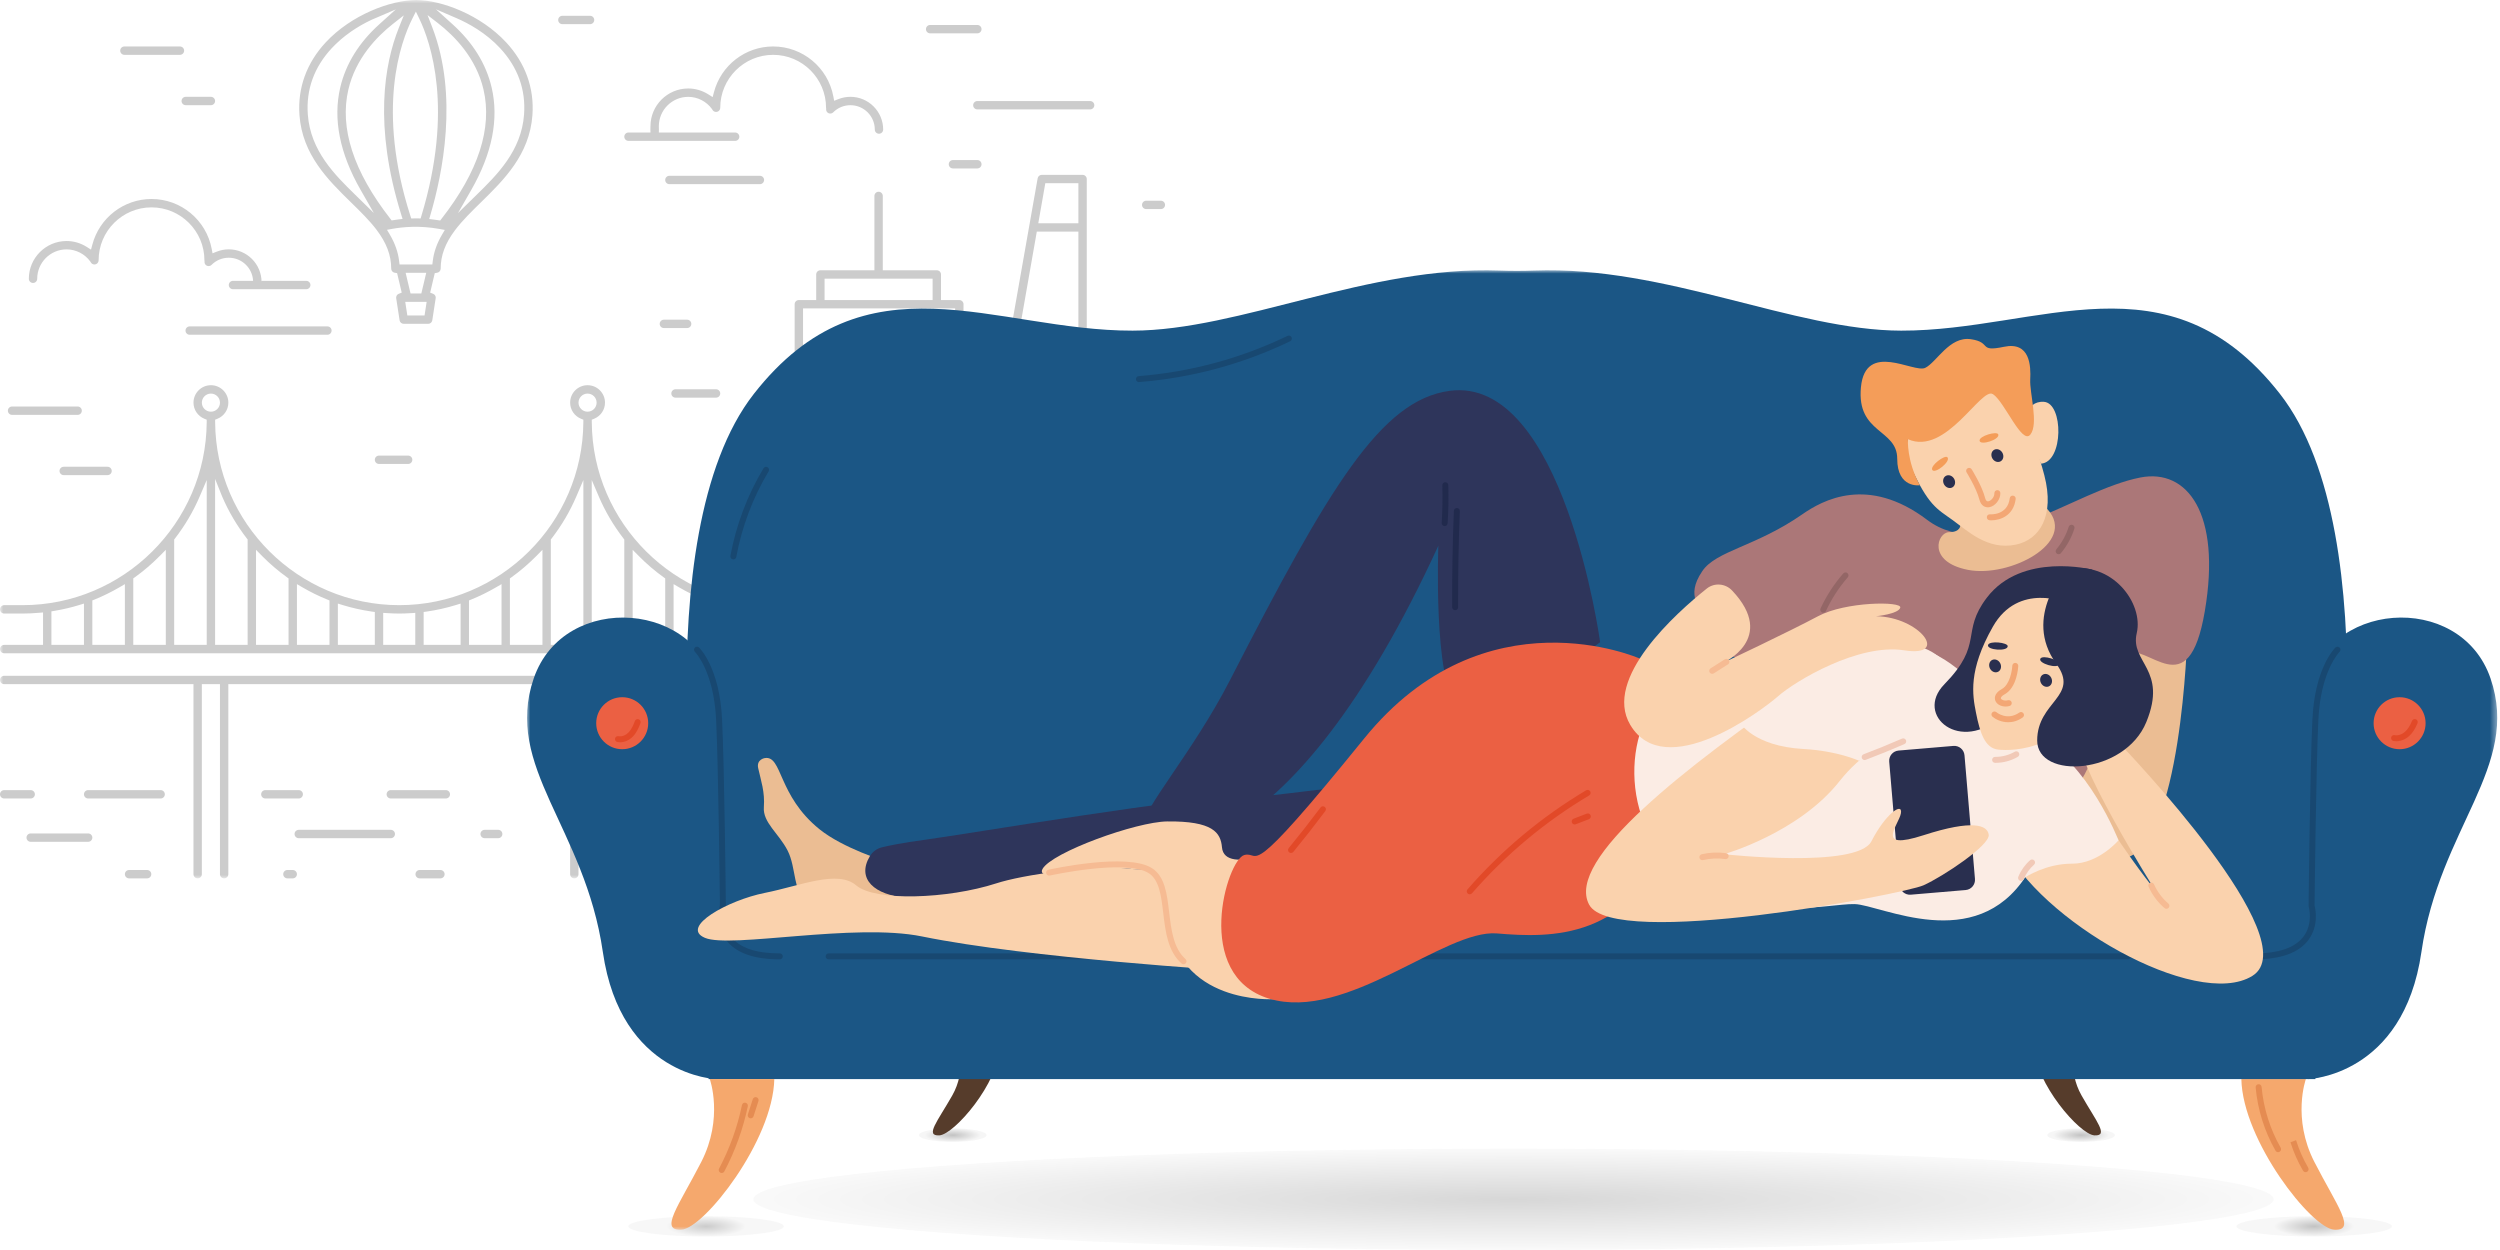
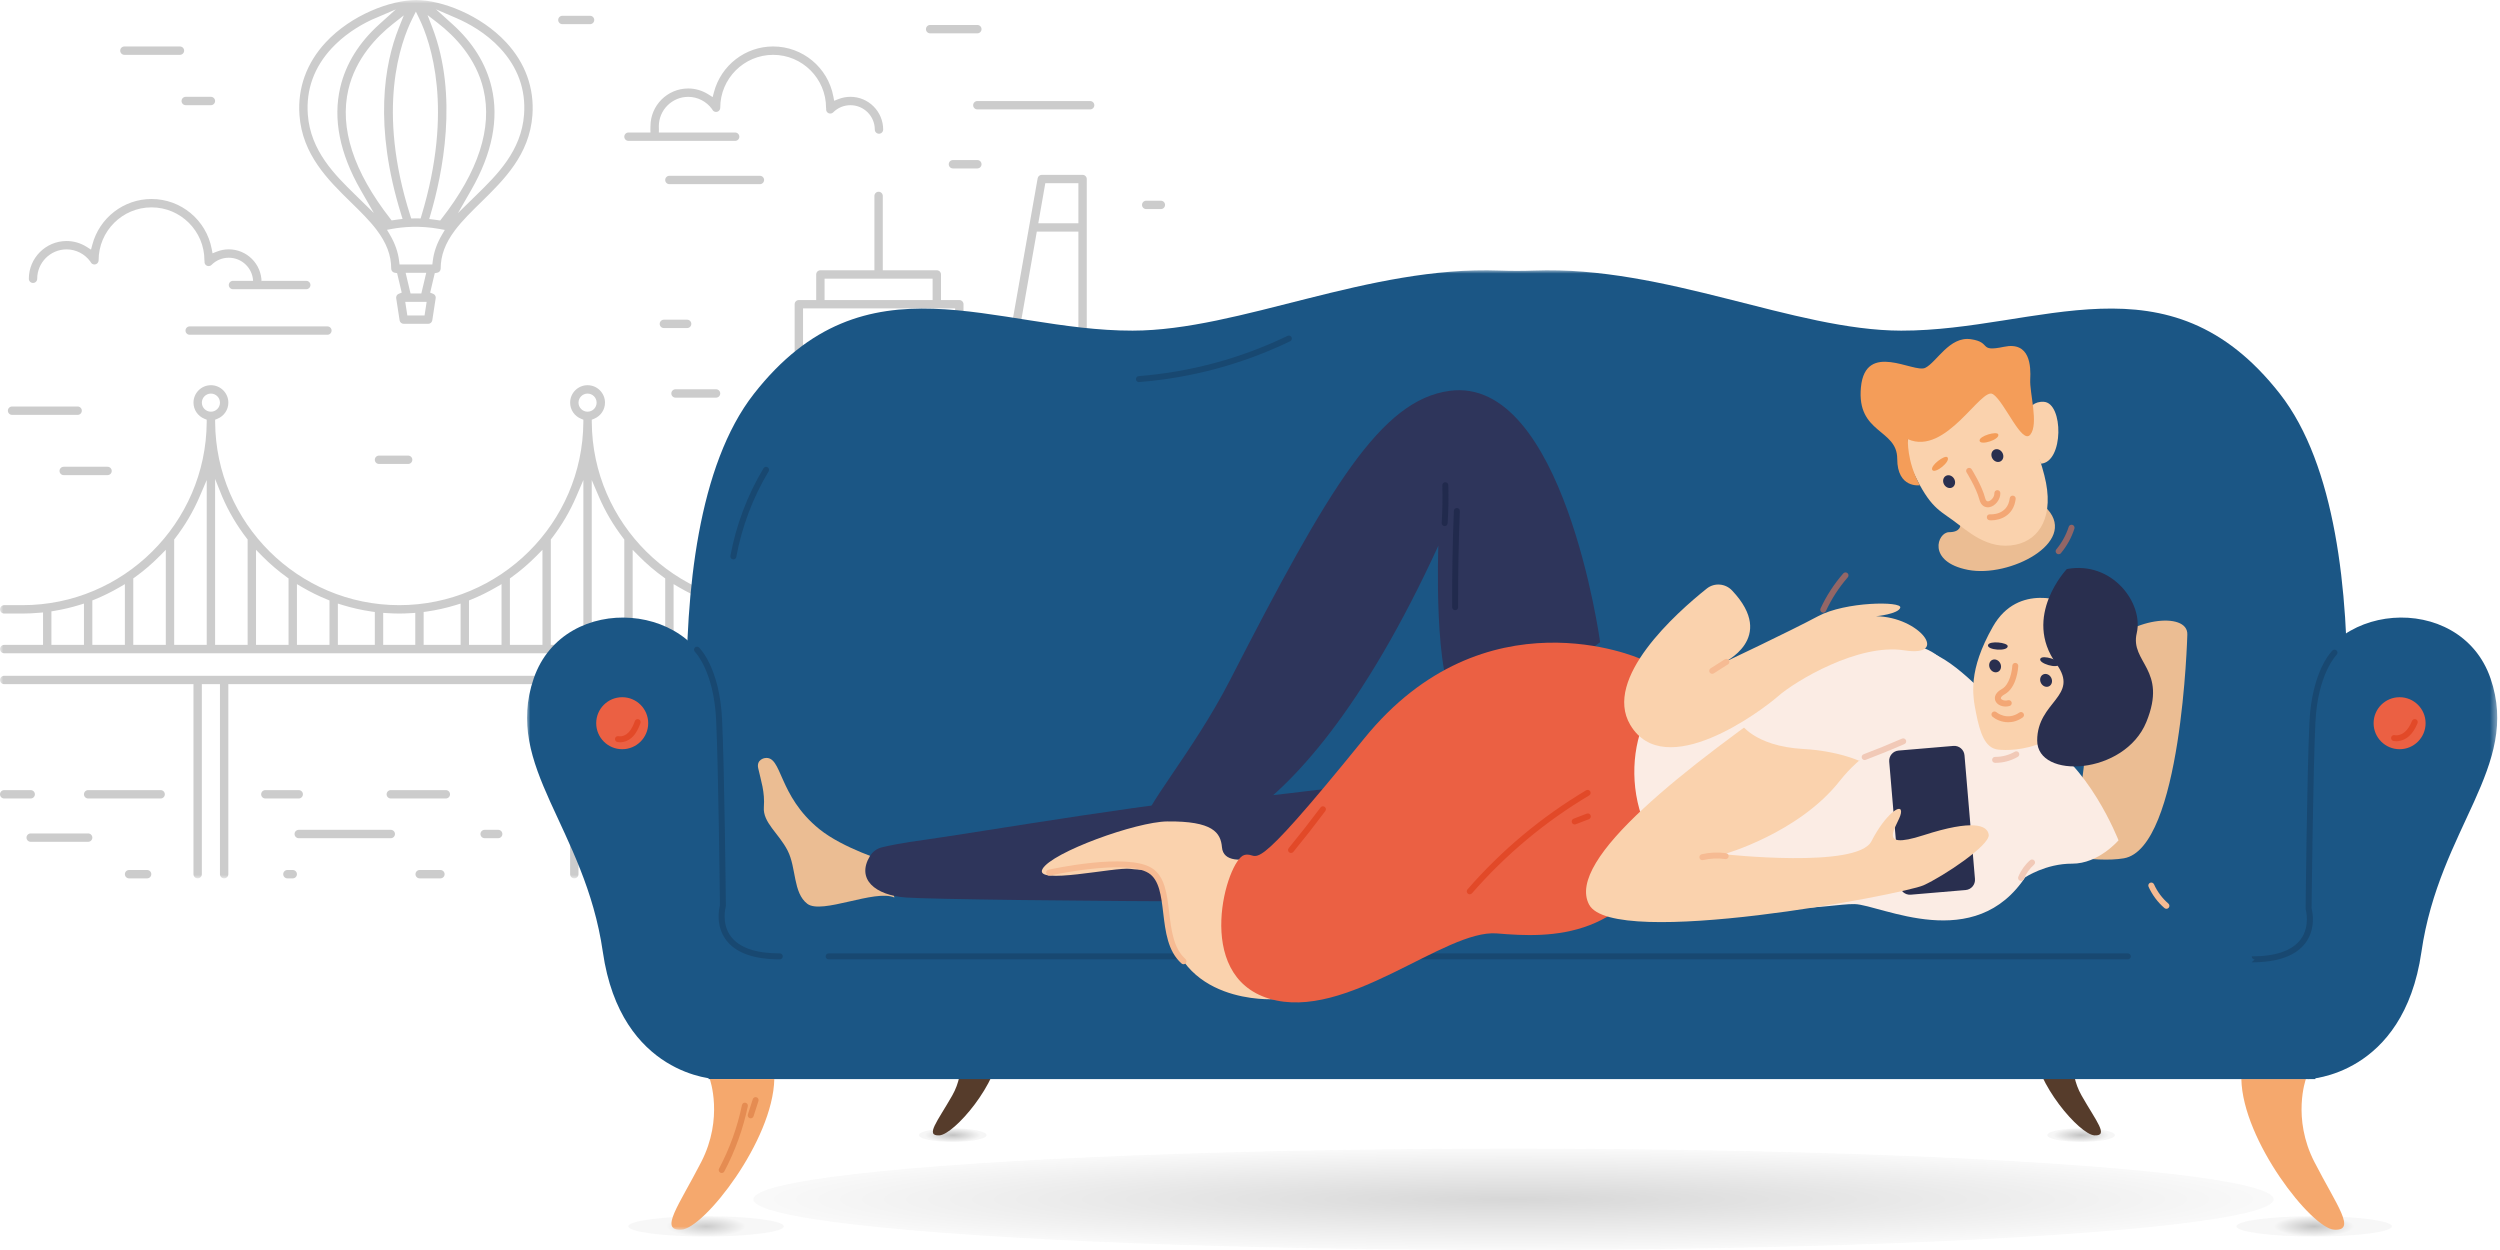
<svg xmlns="http://www.w3.org/2000/svg" xmlns:xlink="http://www.w3.org/1999/xlink" width="370" height="185" viewBox="0 0 370 185">
  <defs>
    <radialGradient id="prefix__c" cx="50%" cy="50%" r="50%" fx="50%" fy="50%" gradientTransform="matrix(0 1 -.998 0 .999 0)">
      <stop offset="0%" stop-color="#999" />
      <stop offset="100%" stop-color="#F0F0F0" />
    </radialGradient>
    <radialGradient id="prefix__d" cx="50%" cy="50%" r="50%" fx="50%" fy="50%" gradientTransform="matrix(0 1 -.512 0 .756 0)">
      <stop offset="0%" stop-color="#999" />
      <stop offset="100%" stop-color="#F0F0F0" />
    </radialGradient>
    <radialGradient id="prefix__e" cx="50%" cy="50%" r="50%" fx="50%" fy="50%" gradientTransform="matrix(0 1 -.829 0 .915 0)">
      <stop offset="0%" stop-color="#999" />
      <stop offset="100%" stop-color="#F0F0F0" />
    </radialGradient>
    <path id="prefix__a" d="M0 130L182.48 130 182.48 0 0 0z" />
    <path id="prefix__f" d="M0 142L291.591 142 291.591 0 0 0z" />
  </defs>
  <g fill="none" fill-rule="evenodd">
    <g opacity=".2">
      <path fill="#000" d="M4.887 41.879c.342 0 .62-.28.62-.621 0-2.398 1.95-4.35 4.348-4.35 1.386 0 2.7.676 3.518 1.805l.048.079c.107.216.319.35.554.35.342 0 .62-.28.62-.62 0-4.318 3.513-7.831 7.83-7.831s7.83 3.513 7.83 7.83c0 .022.005.043.008.062l.008.059-.001.076c-.008.109.004.318.167.48.243.243.637.243.877 0 .68-.68 1.586-1.054 2.549-1.054 1.925 0 3.499 1.517 3.595 3.42h-2.976c-.342 0-.62.278-.62.62 0 .34.278.62.62.62h10.844c.342 0 .62-.28.62-.62 0-.342-.278-.62-.62-.62H38.71v.184c0-2.671-2.177-4.845-4.847-4.845-.617 0-1.22.116-1.793.344l-.615.245-.122-.65c-.806-4.282-4.552-7.391-8.908-7.391-4.113 0-7.717 2.785-8.764 6.775l-.19.719-.628-.398c-.905-.574-1.938-.877-2.988-.877-3.081 0-5.588 2.507-5.588 5.588 0 .342.278.62.62.62M28.074 48.306c-.342 0-.62.278-.62.62 0 .342.278.62.62.62h20.381c.343 0 .621-.278.621-.62 0-.342-.278-.62-.62-.62H28.073zM5.163 117.557c0-.342-.279-.62-.621-.62H.62c-.342 0-.62.278-.62.62 0 .342.278.62.62.62h3.922c.342 0 .621-.278.621-.62M23.776 116.936h-10.73c-.342 0-.62.278-.62.62 0 .343.278.62.62.62h10.73c.342 0 .62-.278.62-.62 0-.341-.278-.62-.62-.62M13.046 123.348H4.542c-.342 0-.62.279-.62.62 0 .343.278.62.62.62h8.504c.342 0 .619-.277.619-.62 0-.341-.277-.62-.62-.62M44.833 117.557c0-.342-.278-.62-.62-.62H39.27c-.342 0-.62.278-.62.62 0 .342.278.62.62.62h4.942c.342 0 .62-.278.62-.62M57.837 122.814H44.213c-.342 0-.62.278-.62.62 0 .341.278.62.62.62h13.624c.342 0 .62-.279.62-.62 0-.343-.278-.62-.62-.62M43.326 128.76h-.79c-.343 0-.62.278-.62.62 0 .342.277.62.62.62h.79c.342 0 .621-.278.621-.62 0-.342-.279-.62-.62-.62M21.772 128.76h-2.67c-.343 0-.62.278-.62.62 0 .342.277.62.62.62h2.67c.342 0 .62-.278.62-.62 0-.342-.278-.62-.62-.62M65.985 116.936h-8.148c-.342 0-.62.278-.62.62 0 .343.278.62.62.62h8.148c.342 0 .62-.278.62-.62 0-.341-.278-.62-.62-.62M73.732 122.814h-2.004c-.342 0-.62.278-.62.62 0 .341.278.62.62.62h2.004c.342 0 .62-.279.62-.62 0-.343-.278-.62-.62-.62M65.183 128.76h-3.072c-.341 0-.62.278-.62.62 0 .342.279.62.62.62h3.072c.342 0 .62-.278.62-.62 0-.342-.278-.62-.62-.62M95.557 116.936h-2.542c-.342 0-.62.278-.62.62 0 .343.278.62.62.62h2.542c.342 0 .62-.278.62-.62 0-.341-.278-.62-.62-.62M104.32 123.348H99.07c-.342 0-.62.279-.62.62 0 .343.278.62.62.62h5.248c.342 0 .62-.277.62-.62 0-.341-.278-.62-.62-.62M109.446 116.936h-4.575c-.342 0-.619.278-.619.62 0 .343.277.62.62.62h4.574c.342 0 .62-.278.62-.62 0-.341-.278-.62-.62-.62M109.446 128.76h-1.586c-.343 0-.62.278-.62.62 0 .342.277.62.62.62h1.586c.342 0 .62-.278.62-.62 0-.342-.278-.62-.62-.62" />
      <mask id="prefix__b" fill="#fff">
        <use xlink:href="#prefix__a" />
      </mask>
      <path fill="#000" d="M160.842 116.937h20.397v-4.206h-20.397v4.206zm0 11.823h17.593v-10.583h-17.593v10.583zm0-17.27h17.593V57.045h-17.593v54.445zm-1.241-78.45h-5.935l1.039-5.923h4.896v5.923zm0 16.345h-8.804l2.651-15.105h6.153v15.105zm0 18.795h-12.103l3.081-17.555h9.022V68.18zm0 4.446h-12.884l.562-3.206h12.322v3.206zm0 35.129h-17V95.608l.065-.121c.038-.068.061-.13.071-.188l3.762-21.432h13.102v33.888zm-17 21.005h17v-19.765h-17v19.765zm-1.241-79.143h-12.53c-.342 0-.62.279-.62.62 0 .342.278.62.62.62h12.53v4.947h-12.53c-.342 0-.62.279-.62.621 0 .342.278.62.62.62h12.53v4.946h-12.53c-.342 0-.62.279-.62.62 0 .343.278.62.62.62h12.53v4.949h-12.53c-.342 0-.62.278-.62.62 0 .342.278.62.62.62h12.53v4.946h-12.53c-.342 0-.62.279-.62.62 0 .342.278.62.62.62h12.53v4.948h-12.53c-.342 0-.62.278-.62.62 0 .342.278.62.62.62h12.53v4.947h-12.53c-.342 0-.62.279-.62.62 0 .342.278.62.62.62h12.53v4.948h-12.53c-.342 0-.62.278-.62.62 0 .342.278.62.62.62h12.53v4.947h-12.53c-.342 0-.62.279-.62.62 0 .342.278.62.62.62h12.53v4.948h-12.53c-.342 0-.62.277-.62.619 0 .343.278.62.62.62h12.53v4.947h-12.53c-.342 0-.62.279-.62.62 0 .342.278.62.62.62h12.53v4.948h-12.53c-.342 0-.62.278-.62.62 0 .342.278.62.62.62h12.53v4.947h-12.53c-.342 0-.62.279-.62.62 0 .342.278.62.62.62h12.53v3.655h-22.511V45.647h22.511v3.97zm-19.323-5.21h15.99V41.24h-15.99v3.167zm-4.429 51.037h-5.804v-4.801l.59.05c.881.076 1.677.112 2.436.112h2.778v4.639zm-7.045 0h-4.816v-6.116l.705.218c1.167.359 2.398.649 3.656.86l.455.076v4.962zm-6.056 0h-4.816V86.45l.819.479c1.173.684 2.402 1.289 3.657 1.798l.34.137v6.58zm-6.056 0h-4.816V81.373l.932.944c1.116 1.13 2.346 2.182 3.658 3.126l.226.162v9.839zm-6.057 0h-4.815V71.045l1.044 2.441c.942 2.201 2.173 4.29 3.657 6.212l.114.147v15.599zm-6.056 0h-4.816V79.845l.114-.147c1.484-1.921 2.715-4.01 3.657-6.212l1.045-2.44v24.398zm-6.056 0h-4.816v-9.838l.226-.163c1.313-.945 2.543-1.997 3.659-3.126l.931-.943v14.07zm-6.056 0H69.41v-6.58l.34-.137c1.251-.507 2.481-1.113 3.657-1.798l.819-.478v8.993zm-6.056 0H62.7v-4.869l.467-.066c1.469-.213 2.914-.536 4.298-.963l.705-.218v6.116zm-6.71 0h-4.748v-4.738l.579.036c1.361.085 2.229.085 3.591 0l.578-.036v4.738zm-5.987 0h-5.47v-6.116l.705.218c1.384.427 2.83.75 4.298.963l.467.066v4.869zm-6.71 0h-4.816V86.45l.819.479c1.173.685 2.404 1.291 3.657 1.798l.34.137v6.58zm-6.057 0h-4.815V81.372l.931.945c1.113 1.127 2.344 2.179 3.657 3.125l.227.163v9.839zm-6.056 0h-4.816V70.88l1.045 2.606c.941 2.201 2.172 4.29 3.657 6.212l.114.147v15.599zm-6.056 0h-4.816V79.846l.115-.148c1.485-1.923 2.715-4.012 3.657-6.212l1.044-2.441v24.399zm-6.056 0h-4.816v-9.839l.226-.163c1.314-.945 2.545-1.997 3.657-3.125l.933-.944v14.071zm-6.057 0h-4.816v-6.58l.341-.137c1.251-.507 2.481-1.113 3.657-1.798l.818-.478v8.993zm-6.055 0H7.609v-4.962l.454-.076c1.26-.211 2.491-.501 3.658-.86l.705-.218v6.116zm17.448-35.853c0-.739.601-1.34 1.34-1.34.739 0 1.34.601 1.34 1.34 0 .738-.601 1.34-1.34 1.34-.739 0-1.34-.602-1.34-1.34zm55.745 0c0-.739.601-1.34 1.339-1.34.739 0 1.34.601 1.34 1.34 0 .738-.601 1.34-1.34 1.34-.738 0-1.339-.602-1.339-1.34zm96.24 51.899h-2.184V52.276c0-.342-.279-.62-.62-.62-.342 0-.62.278-.62.62v3.528h-6.006v-3.528c0-.342-.279-.62-.62-.62-.342 0-.621.278-.621.62v3.528h-6.005v-3.528c0-.342-.279-.62-.621-.62-.341 0-.62.278-.62.62v3.528h-3.1V26.497c0-.342-.28-.62-.621-.62h-6.036c-.302 0-.559.216-.612.513l-11.192 63.43.22-44.793c0-.341-.279-.62-.621-.62h-2.712V40.62c0-.342-.279-.62-.621-.62h-7.995V28.999c0-.342-.278-.62-.62-.62-.342 0-.62.278-.62.62V40h-7.996c-.342 0-.62.278-.62.62v3.787h-2.568c-.341 0-.62.279-.62.62v44.537h-2.778c-14.93 0-27.153-12.146-27.247-27.078l-.002-.368.342-.139c.981-.398 1.616-1.335 1.616-2.388 0-1.423-1.158-2.58-2.581-2.58-1.422 0-2.579 1.157-2.579 2.58 0 1.053.634 1.99 1.615 2.388l.342.139-.002.368c-.095 14.932-12.318 27.078-27.248 27.078-14.93 0-27.153-12.146-27.247-27.078l-.002-.368.342-.139c.981-.398 1.615-1.335 1.615-2.388 0-1.423-1.157-2.58-2.58-2.58-1.422 0-2.58 1.157-2.58 2.58 0 1.053.634 1.99 1.616 2.388l.342.139-.002.368c-.095 14.932-12.319 27.078-27.248 27.078H.62c-.342 0-.62.279-.62.621 0 .341.278.62.62.62h2.722c.759 0 1.555-.036 2.436-.112l.591-.05v4.801H.62c-.342 0-.62.278-.62.619 0 .343.278.621.62.621h116.988v3.333H.62c-.342 0-.62.278-.62.62 0 .342.278.62.62.62h28.014v28.123c0 .342.278.62.62.62.342 0 .62-.278.62-.62v-28.123h2.68v28.123c0 .342.278.62.62.62.342 0 .62-.278.62-.62v-28.123h50.585v28.123c0 .342.278.62.62.62.342 0 .62-.278.62-.62v-28.123h2.679v28.123c0 .342.278.62.62.62.342 0 .621-.278.621-.62v-28.123h28.069v28.123c0 .342.279.62.62.62h60.827c.341 0 .62-.278.62-.62v-11.203h2.184c.342 0 .62-.279.62-.62v-5.447c0-.341-.278-.62-.62-.62z" mask="url(#prefix__b)" />
      <path fill="#000" d="M172.442 61.693c-.342 0-.62.277-.62.62v5.457c0 .342.278.62.62.62.342 0 .62-.278.62-.62v-5.458c0-.342-.278-.619-.62-.619M172.442 73.4c-.342 0-.62.276-.62.618v5.458c0 .342.278.62.62.62.342 0 .62-.278.62-.62v-5.458c0-.342-.278-.619-.62-.619M172.442 85.105c-.342 0-.62.277-.62.62v5.458c0 .341.278.62.62.62.342 0 .62-.278.62-.62v-5.459c0-.342-.278-.62-.62-.62M172.442 96.81c-.342 0-.62.278-.62.62v5.458c0 .343.278.62.62.62.342 0 .62-.277.62-.62V97.43c0-.342-.278-.62-.62-.62M49.115 7.116c.372-.4.785-.798 1.262-1.213l.102-.092c.398-.34.826-.674 1.31-1.017l.16-.116c.418-.29.872-.58 1.35-.859l.2-.117c.443-.252.903-.492 1.367-.713l.213-.1c.101-.046.204-.088.307-.13l.171-.072 3.028-1.3-2.448 2.206c-3.013 2.715-4.958 5.858-5.777 9.337-1.1 4.671-.086 9.781 3.016 15.187l1.957 3.414-2.81-2.754c-2.928-2.866-6.57-6.433-6.965-11.822-.272-3.697.925-7.007 3.557-9.839zm9.897-2.96c-2.104 5.29-3.748 14.376.374 27.624l.193.622-.647.08c-.229.03-.446.06-.652.091l-.317.051-.198-.253c-5.453-6.988-7.54-13.426-6.203-19.136 1.072-4.572 4.185-7.803 6.608-9.709l1.591-1.25-.749 1.88zm2.538-2.439l.48.991c1.702 3.51 5.143 13.385.34 29.23l-.119.393-.41-.006c-.169-.003-.332 0-.495.001l-.486.005-.122-.383C55.68 16.153 59.274 6.232 61.054 2.7l.496-.983zm3.27 1.71c2.475 1.918 5.651 5.176 6.735 9.808 1.338 5.713-.752 12.154-6.21 19.147l-.199.253-.316-.05c-.206-.033-.405-.058-.606-.083l-.7-.088.18-.615c1.777-6.022 4.176-17.635.275-27.746l-.704-1.824 1.545 1.198zm2.742-.74c1.774.768 4.331 2.158 6.442 4.43 2.632 2.83 3.828 6.141 3.556 9.838-.394 5.388-4.037 8.955-6.963 11.821l-2.81 2.753 1.957-3.412c3.1-5.407 4.115-10.517 3.014-15.187-.82-3.479-2.763-6.62-5.777-9.337l-2.46-2.22 3.041 1.314zm-2.127 32.015c-.776 1.312-1.23 2.606-1.39 3.955l-.057.48h-4.857l-.058-.48c-.159-1.354-.617-2.653-1.399-3.973l-.4-.673.772-.14c1.587-.287 4.092-.518 7.018.018l.768.14-.397.673zm-5.4 5.676h3.048l-.724 3.053h-1.6l-.724-3.053zm2.8 6.308h-2.55l-.31-2.014h3.17l-.31 2.014zm-10.9-16.748l-.38.391.381-.389c1.41 1.38 2.741 2.683 3.8 4.076 1.483 1.964 2.162 3.778 2.162 5.742 0 .301.217.557.517.608l.357.06.683 2.88-.434.175c-.098.04-.179.096-.24.167-.118.137-.17.32-.143.497l.501 3.256c.047.305.305.526.614.526h3.613c.31 0 .566-.22.613-.526l.5-3.256c.03-.178-.023-.36-.14-.498-.062-.07-.143-.127-.242-.166l-.433-.176.681-2.879.357-.06c.301-.05.518-.307.518-.608 0-1.957.674-3.763 2.121-5.686l.035-.047c1.06-1.399 2.456-2.764 3.806-4.085 3.368-3.296 7.185-7.03 7.616-12.895.293-3.997-1.05-7.722-3.886-10.774C71.108 2.178 65.34.018 61.605.001c-3.777.018-9.596 2.18-13.399 6.27-2.835 3.051-4.179 6.777-3.885 10.774.431 5.863 4.246 9.598 7.613 12.893zM93.015 20.852h15.787c.342 0 .62-.278.62-.62 0-.342-.278-.62-.62-.62H97.508c.028-.075 0-.866 0-.928 0-2.397 1.95-4.35 4.349-4.35 1.385 0 2.7.675 3.518 1.804l.048.079c.106.217.318.35.553.35.342 0 .62-.277.62-.62 0-4.317 3.513-7.83 7.83-7.83 4.318 0 7.83 3.513 7.83 7.83 0 .02.005.042.008.06l.008.06-.001.077c-.008.109.004.317.167.48.242.243.637.243.878 0 .679-.68 1.584-1.055 2.548-1.055 1.988 0 3.605 1.617 3.605 3.604 0 .342.278.62.62.62.342 0 .62-.278.62-.62 0-2.671-2.173-4.844-4.845-4.844-.617 0-1.22.116-1.794.344l-.615.243-.121-.65c-.806-4.281-4.552-7.39-8.908-7.39-4.113 0-7.717 2.787-8.764 6.775l-.188.72-.63-.398c-.905-.574-1.938-.878-2.987-.878-3.082 0-5.588 2.507-5.588 5.589 0 .063-.026.855 0 .928h-3.254c-.342 0-.62.278-.62.62 0 .342.278.62.62.62M113.087 26.638c0-.342-.278-.621-.62-.621H99.07c-.341 0-.62.279-.62.62 0 .343.279.62.62.62h13.396c.342 0 .62-.277.62-.62M141.034 23.689c-.342 0-.62.276-.62.619 0 .343.278.62.62.62h3.613c.342 0 .62-.277.62-.62 0-.343-.278-.62-.62-.62h-3.613zM144.027 15.573c0 .342.278.62.62.62h16.693c.342 0 .621-.278.621-.62 0-.342-.279-.62-.62-.62h-16.694c-.342 0-.62.278-.62.62M102.315 47.934c0-.342-.278-.62-.62-.62h-3.44c-.34 0-.62.278-.62.62 0 .342.28.62.62.62h3.44c.342 0 .62-.278.62-.62M1.785 61.402h9.705c.342 0 .62-.278.62-.62 0-.342-.278-.62-.62-.62H1.785c-.342 0-.62.278-.62.62 0 .342.278.62.62.62M9.43 69.08c-.341 0-.62.278-.62.62 0 .342.279.62.62.62h6.487c.342 0 .62-.278.62-.62 0-.342-.278-.62-.62-.62H9.43zM56.092 67.427c-.342 0-.62.278-.62.62 0 .342.278.62.62.62h4.313c.342 0 .62-.278.62-.62 0-.342-.278-.62-.62-.62h-4.313zM26.868 14.948c0 .342.28.62.621.62h3.725c.341 0 .62-.278.62-.62 0-.342-.279-.62-.62-.62H27.49c-.342 0-.62.278-.62.62M18.411 8.117h8.22c.342 0 .62-.279.62-.62 0-.343-.278-.62-.62-.62h-8.22c-.342 0-.62.277-.62.62 0 .341.278.62.62.62M99.975 58.852h6c.343 0 .62-.277.62-.62 0-.343-.278-.62-.62-.62h-6c-.341 0-.62.277-.62.62 0 .343.278.62.62.62M169.638 30.945h2.17c.343 0 .62-.278.62-.62 0-.342-.277-.62-.62-.62h-2.17c-.342 0-.62.278-.62.62 0 .342.278.62.62.62M137.66 4.935h6.987c.342 0 .62-.277.62-.62 0-.342-.278-.62-.62-.62h-6.988c-.342 0-.619.278-.619.62 0 .343.277.62.62.62M83.231 3.576h4.097c.341 0 .62-.278.62-.62 0-.342-.279-.62-.62-.62h-4.097c-.342 0-.62.278-.62.62 0 .342.278.62.62.62" mask="url(#prefix__b)" />
    </g>
    <g transform="translate(78 40)">
      <g transform="translate(13 127)">
        <ellipse cx="133" cy="10.5" fill="url(#prefix__c)" opacity=".398" rx="112.5" ry="7.5" />
        <g fill="url(#prefix__d)" transform="translate(2 13)">
          <ellipse cx="249.5" cy="1.5" opacity=".598" rx="11.5" ry="1.5" />
          <ellipse cx="11.5" cy="1.5" opacity=".504" rx="11.5" ry="1.5" />
        </g>
        <g fill="url(#prefix__e)" opacity=".596" transform="translate(45)">
          <ellipse cx="172" cy="1" rx="5" ry="1" />
          <ellipse cx="5" cy="1" rx="5" ry="1" />
        </g>
      </g>
      <path fill="#F5A86D" d="M263.268 119.706s-2.078 5.771 1.266 12.271c3.342 6.5 6.273 10.202 2.93 10.016-3.343-.185-13.558-13.186-13.744-22.287h9.548z" />
-       <path fill="#E58C52" d="M259.159 130.52c-.154 0-.303-.079-.384-.222-1.631-2.849-2.646-6.084-2.938-9.353-.023-.243.157-.458.4-.48.268-.023.457.159.48.401.28 3.144 1.256 6.254 2.825 8.993.12.212.048.482-.164.602-.07.04-.146.06-.22.06M263.23 133.481c-.15 0-.298-.078-.38-.218-.78-1.329-1.405-2.745-1.86-4.209l.825-.31c.01.02.016.04.022.06.434 1.395 1.031 2.745 1.775 4.012.122.21.054.48-.157.605-.07.04-.149.06-.225.06" />
      <path fill="#563C2B" d="M229.256 114.93s-1.351 3.394.822 7.216c2.173 3.823 4.077 6 1.905 5.89-2.173-.108-8.812-7.754-8.933-13.106h6.206zM63.747 114.93s1.35 3.394-.822 7.216c-2.173 3.823-4.077 6-1.905 5.89 2.173-.108 8.812-7.754 8.933-13.106h-6.206z" />
      <mask id="prefix__g" fill="#fff">
        <use xlink:href="#prefix__f" />
      </mask>
      <path fill="#1B5685" d="M26.873 119.706L264.676 119.706 264.676 85.553 26.873 85.553z" mask="url(#prefix__g)" />
      <path fill="#1B5685" d="M266.955 93.46s9.009-54.051-7.537-75.182c-16.545-21.131-35.62-9.31-56.045-9.342-15.835-.024-34.89-9.63-54.333-8.896-1.693.065-3.385.065-5.077 0-19.444-.734-38.498 8.872-54.333 8.896-20.425.031-39.5-11.79-56.045 9.341-16.546 21.131-7.537 75.183-7.537 75.183h240.907z" mask="url(#prefix__g)" />
      <path fill="#EBBD93" d="M35.196 72.193s-1.272.187-.983 1.5c.406 1.841 1.007 3.49.838 5.77-.168 2.278 2.205 3.866 3.513 6.417 1.309 2.552.787 6.244 2.915 7.878 2.129 1.635 10.034-2.196 12.889-.927l-1.341-5.377s-6.238-1.902-9.735-4.722c-6.224-5.018-5.48-10.944-8.096-10.539" mask="url(#prefix__g)" />
      <path fill="#2E355B" d="M50.739 86.717c.389-.648 1.018-1.117 1.75-1.303 1.039-.265 2.987-.668 6.503-1.143 6.347-.857 40.209-6.62 46.238-6.267 6.029.353 30.872-5.22 48.801-1.411 0 0 .476 14.25-2.855 15.852-3.333 1.6-88.245.887-95.06.39-4.656-.338-7.398-2.744-5.377-6.118" mask="url(#prefix__g)" />
      <path fill="#1B5685" d="M263.6 119.706s14.11-.409 16.77-18.816c2.658-18.406 14.725-27.405 10.225-40.494-4.499-13.089-24.95-11.454-26.996 2.045-2.045 13.498 0 57.265 0 57.265" mask="url(#prefix__g)" />
      <path fill="#184871" d="M236.92 101.986H44.634c-.243 0-.441-.198-.441-.442s.198-.441.44-.441h192.289c.243 0 .44.197.44.44 0 .245-.197.443-.44.443" mask="url(#prefix__g)" />
      <path fill="#1B5685" d="M27.99 119.706s-14.11-.409-16.77-18.816C8.562 82.484-3.504 73.485.995 60.396c4.499-13.089 24.95-11.454 26.996 2.045 2.046 13.498 0 57.265 0 57.265" mask="url(#prefix__g)" />
-       <path fill="#184871" d="M37.413 101.986c-3.855 0-6.532-.964-7.954-2.868-1.591-2.126-1.031-4.657-.912-5.112-.015-1.236-.216-20.344-.565-27.531-.345-7.184-3.11-9.98-3.136-10.008-.173-.17-.177-.45-.007-.623.167-.172.443-.18.622-.01.125.12 3.039 3.027 3.404 10.598.36 7.408.563 27.426.565 27.626l-.017.129c-.008.024-.696 2.473.759 4.409 1.249 1.664 3.685 2.507 7.24 2.507.245 0 .443.197.443.44 0 .245-.198.443-.442.443M255.688 101.986c-.243 0-.44-.198-.44-.442s.197-.441.44-.441c3.557 0 5.993-.843 7.242-2.507 1.454-1.936.766-4.385.76-4.41l-.018-.128c.001-.2.205-20.218.564-27.626.366-7.571 3.28-10.478 3.404-10.597.178-.171.456-.163.623.009.17.174.166.454-.007.623-.027.028-2.792 2.824-3.136 10.008-.349 7.187-.55 26.295-.565 27.53.12.456.68 2.987-.912 5.113-1.422 1.904-4.099 2.868-7.955 2.868" mask="url(#prefix__g)" />
+       <path fill="#184871" d="M37.413 101.986c-3.855 0-6.532-.964-7.954-2.868-1.591-2.126-1.031-4.657-.912-5.112-.015-1.236-.216-20.344-.565-27.531-.345-7.184-3.11-9.98-3.136-10.008-.173-.17-.177-.45-.007-.623.167-.172.443-.18.622-.01.125.12 3.039 3.027 3.404 10.598.36 7.408.563 27.426.565 27.626l-.017.129c-.008.024-.696 2.473.759 4.409 1.249 1.664 3.685 2.507 7.24 2.507.245 0 .443.197.443.44 0 .245-.198.443-.442.443M255.688 101.986c-.243 0-.44-.198-.44-.442c3.557 0 5.993-.843 7.242-2.507 1.454-1.936.766-4.385.76-4.41l-.018-.128c.001-.2.205-20.218.564-27.626.366-7.571 3.28-10.478 3.404-10.597.178-.171.456-.163.623.009.17.174.166.454-.007.623-.027.028-2.792 2.824-3.136 10.008-.349 7.187-.55 26.295-.565 27.53.12.456.68 2.987-.912 5.113-1.422 1.904-4.099 2.868-7.955 2.868" mask="url(#prefix__g)" />
      <path fill="#EBBD93" d="M245.724 53.946s-.818 31.637-9.408 33.086c-8.59 1.448-26.724-5.845-37.223-2.13-10.498 3.715-10.089.988-7.362-1.194 2.726-2.18 6.408-4.499 9.816-4.908 3.41-.409 26.725.545 28.088-1.636 1.363-2.182.791-16.199 3.941-20.916 3.15-4.717 12.32-5.887 12.148-2.302" mask="url(#prefix__g)" />
      <path fill="#2E355B" d="M158.821 55.049s-5.403-39.524-22.31-37.201c-10.156 1.396-17.794 14.225-32.459 42.79-5.604 10.919-13.352 19.539-12.807 21.7 1.363 5.41 21.542 6.552 43.63-41.571 0 0-.759 19.913 2.757 23.656 3.515 3.742 21.189-9.374 21.189-9.374" mask="url(#prefix__g)" />
-       <path fill="#AB7778" d="M179.318 57.404s-5.312-1.237-5.312-4.51c0-3.272-2.75-4.407-.058-8.381 2.046-3.018 7.925-3.616 14.783-8.39 2.998-2.085 9.698-5.828 18.492.819s21.66-4.334 31.547-6.272c6.956-1.363 12 5.324 9.544 19.77-2.454 14.446-8.35 4.398-12.135 6.238-3.783 1.84 1.034 23.077-20.86 29.758-10.382 3.168-61.075-4.22-36-29.032" mask="url(#prefix__g)" />
      <path fill="#EBBD93" d="M212.133 37.705s.073 1.057-1.665 1.057c-1.737 0-3.33 4.39 2.806 5.58 6.135 1.19 16.156-4.026 11.79-8.934-5.233-5.884-12.93 2.297-12.93 2.297" mask="url(#prefix__g)" />
      <path fill="#FAD2AD" d="M210.07 19.63s-8.068 3.225-5.357 9.268c2.66 5.93 3.976 6.42 6.235 8.046 2.258 1.625 5.229 4.542 9.408 3.66 3.52-.743 5.759-4.24 4.209-10.251-1.549-6.014-5.773-16.76-14.495-10.722" mask="url(#prefix__g)" />
      <path fill="#FAD2AD" d="M221.57 23.06s.022-3.782 2.931-3.59c2.909.192 2.934 8.926-.439 9.152 0 0-1.036-2.274-2.492-5.563" mask="url(#prefix__g)" />
      <path fill="#292F4F" d="M211.207 30.856c-.27-.468-.82-.656-1.228-.42-.408.235-.52.805-.25 1.273.27.468.82.656 1.229.42.407-.235.52-.805.249-1.273M218.348 26.998c-.27-.468-.819-.656-1.228-.42-.407.235-.519.805-.249 1.273.27.468.82.656 1.228.42.408-.235.52-.805.25-1.273" mask="url(#prefix__g)" />
      <path fill="#F49D59" d="M206.144 31.816s-3.355.524-3.355-3.924c0-4.449-6.035-3.68-5.37-10.584.665-6.903 7.824-2.045 9.51-2.864 1.688-.817 3.58-4.704 6.75-4.243 3.17.46 1.023 1.943 4.908 1.125 3.886-.819 3.99 2.863 3.886 4.857-.102 1.994 1.271 6.545.022 8.13-1.249 1.585-3.806-4.858-5.544-5.983-1.739-1.124-6.928 9.178-12.577 6.673 0 0-.218 3.221 1.77 6.813" mask="url(#prefix__g)" />
      <path fill="#F3A775" d="M216.212 35.082c-.362 0-1.01-.151-1.271-1.169-.426-1.654-1.871-3.971-1.884-3.994-.13-.207-.068-.48.139-.609.205-.128.478-.067.609.14.062.1 1.53 2.458 1.99 4.241.143.553.38.516.467.504.416-.061.93-.652.906-1.195-.011-.244.18-.449.423-.46h.018c.237 0 .432.185.443.422.039.951-.767 1.974-1.66 2.107-.045.007-.106.013-.18.013M216.722 37.01c-.093 0-.18-.003-.264-.01-.243-.02-.424-.232-.405-.474.02-.243.183-.42.474-.407.102.013 2.611.162 2.916-2.38.03-.242.252-.422.49-.385.243.028.416.248.387.49-.302 2.526-2.352 3.166-3.598 3.166" mask="url(#prefix__g)" />
      <path fill="#FAD2AD" d="M110.508 107.876s-14.48.917-15.684-12.327c-.721-7.95-2.344-6.501-5.506-6.957-2.234-.321-14.39 2.464-13.021.008 1.368-2.455 13.845-6.983 18.47-7.029 6.729-.067 7.895 1.644 8.084 3.825.187 2.181 2.873 2.124 5.72 1.344 2.847-.78 12.662 15.941 1.937 21.136" mask="url(#prefix__g)" />
-       <path fill="#FAD2AD" d="M104.393 103.664s-30.173-1.85-45.935-5.07c-10.023-2.046-28.32 1.803-32.122.209-3.8-1.595 3.483-5.584 8.827-6.648 5.344-1.064 10.808-3.471 13.566-1.11 2.757 2.363 13.492 2.038 20.748-.317 7.255-2.354 41.501-7.022 34.916 12.936M222.449 73.11s6.324.491 10.429 7.117c4.103 6.626 8.133 11.597 8.133 11.597s-12.62-19.91-11.625-24.02c.995-4.108 4.246-6.527 4.582-9.576.336-3.05-1.415-7.687-.067-7.785 1.348-.099 3.43 6.201 2.529 9.703-.9 3.501-2.625 7.941-1.053 9.554 1.57 1.614 28.26 29.573 19.976 34.73-8.284 5.155-31.826-8.26-36.91-19.623-5.084-11.364 4.006-11.698 4.006-11.698" mask="url(#prefix__g)" />
      <path fill="#EB6043" d="M164.71 57.478s-22.947-10.218-40.811 11.818c-17.863 22.037-15.203 16.57-17.747 17.248-2.544.68-7.725 17.805 3.69 21.258 11.416 3.454 25.966-10.303 33.713-9.654 7.748.65 20.238 1.205 25.984-15.445 5.747-16.65-4.83-25.225-4.83-25.225" mask="url(#prefix__g)" />
      <path fill="#FBECE4" d="M187.618 64.143S177.924 58 170.59 61.054c-7.333 3.054-10.081 18.39-.87 27.327 9.213 8.94 22.88 5.3 26.782 5.425 3.9.125 17.826 7.522 25.377-4.196 0 0 8.983-16.364 3.582-19.213-11.938-6.297-17.076-23.277-31.456-8.872-2.291 2.296-6.388 2.618-6.388 2.618" mask="url(#prefix__g)" />
      <path fill="#FBECE4" d="M223.542 69.26c7.444 3.402 11.998 15.108 11.998 15.108s-2.954 3.474-6.861 3.455c-3.908-.02-6.955 2.025-6.955 2.025l1.818-20.588z" mask="url(#prefix__g)" />
      <path fill="#292F4F" d="M212.913 91.725l-8.117.688c-.835.071-1.57-.548-1.64-1.383l-1.552-18.307c-.07-.835.549-1.569 1.384-1.64l8.117-.688c.835-.07 1.569.55 1.64 1.384l1.55 18.307c.072.835-.547 1.57-1.382 1.64" mask="url(#prefix__g)" />
      <path fill="#FAD2AD" d="M210.56 60.584s-4.21-11.268-21.592.806c-17.382 12.073-35.36 25.83-31.775 32.501 3.585 6.672 46.57-1.547 49.493-2.87 2.924-1.325 9.838-5.918 9.644-7.477-.176-1.407-2.289-2.31-9.649.068-7.36 2.377-3.638-1.532-3.346-3.25.293-1.716-2.269.059-4.367 4.148-2.097 4.09-21.815 1.913-21.815 1.913s11.042-3.103 17.145-10.865c6.104-7.763 14.618-7.543 16.261-14.975" mask="url(#prefix__g)" />
      <path fill="#FBECE4" d="M211.078 59.612c4.314 6.844-13.966 12.97-13.966 12.97s-3.154-1.451-8.16-1.728c-7.497-.416-9.442-3.923-9.442-3.923s23.368-20.33 31.568-7.32" mask="url(#prefix__g)" />
-       <path fill="#292F4F" d="M231.67 44.309s-10.442-2.671-15.623 4.157c-3.933 5.183-.358 6.744-6.284 12.813-4.53 4.64 2.49 10.365 8.53 4.619 6.919-6.584 13.377-21.59 13.377-21.59" mask="url(#prefix__g)" />
      <path fill="#FAD2AD" d="M227.965 49.232s-7.231-3.164-11.02 3.517c-3.68 6.49-3.02 10.09-2.501 12.724.604 3.064 1.347 5.255 3.292 5.47 1.945.214 11.183.411 15.037-11.2 3.852-11.613-4.808-10.51-4.808-10.51" mask="url(#prefix__g)" />
      <path fill="#292F4F" d="M227.892 44.218s-6.664 7.015-1.55 14.039c3.517 4.83-2.83 5.505-2.838 11.334-.008 5.829 12.942 5.104 16.151-2.725 3.208-7.828-2.447-8.795-1.415-13.173 1.032-4.38-3.6-10.726-10.348-9.475M218.037 58.169c-.241-.483-.778-.704-1.2-.494-.421.21-.568.773-.326 1.256.242.484.779.705 1.2.494.422-.21.567-.773.326-1.256" mask="url(#prefix__g)" />
      <path fill="#292F4F" d="M225.584 60.315c-.241-.483-.778-.704-1.2-.494-.421.21-.568.773-.326 1.256.24.483.778.704 1.2.494.422-.21.567-.773.326-1.256" mask="url(#prefix__g)" />
      <path fill="#F3A775" d="M218.824 64.568c-.687 0-1.296-.325-1.51-.856-.093-.233-.302-1.046.96-1.737 1.169-.64 1.513-2.705 1.547-3.446.015-.243.213-.433.463-.42.243.011.432.217.42.461-.006.13-.166 3.172-2.006 4.18-.464.253-.617.5-.564.632.08.197.528.394 1.047.254.233-.06.478.077.542.311.064.236-.076.478-.31.542-.197.054-.396.08-.59.08M219.209 66.891c-1.026 0-1.882-.445-2.318-.817-.186-.158-.208-.435-.051-.62.157-.187.438-.209.62-.054.065.054 1.6 1.311 3.397.06.197-.138.473-.092.615.11.139.2.09.475-.111.614-.744.52-1.484.707-2.152.707" mask="url(#prefix__g)" />
      <path fill="#F6BB93" d="M242.632 94.504c-.102 0-.203-.035-.288-.106-1.002-.86-1.816-1.953-2.357-3.16-.099-.223 0-.484.224-.584.215-.1.483 0 .583.223.486 1.09 1.222 2.075 2.125 2.85.185.158.206.438.047.623-.085.101-.21.154-.334.154M173.949 87.303c-.2 0-.382-.136-.43-.339-.057-.237.089-.475.326-.533 1.175-.28 2.43-.334 3.622-.16.242.035.409.26.373.501-.036.241-.263.4-.5.373-1.086-.16-2.222-.11-3.287.146-.036.01-.07.012-.104.012M97.162 102.711c-.104 0-.21-.037-.293-.112-2.04-1.82-2.381-4.703-2.712-7.49-.3-2.52-.582-4.9-2.166-5.893-3.364-2.108-14.517.342-14.628.367-.247.051-.474-.099-.528-.336-.054-.238.097-.474.335-.527.475-.104 11.629-2.546 15.29-.253 1.943 1.216 2.249 3.801 2.575 6.536.31 2.625.633 5.34 2.42 6.937.184.162.199.441.037.624-.088.097-.21.147-.33.147" mask="url(#prefix__g)" />
      <path fill="#F1C9B7" d="M197.966 72.487c-.178 0-.345-.108-.412-.285-.088-.228.028-.483.256-.57 1.911-.725 3.827-1.505 5.691-2.317.224-.097.484.005.582.23.097.222-.006.483-.228.58-1.877.817-3.805 1.602-5.731 2.334-.053.02-.106.028-.157.028M221.116 90.377c-.056 0-.112-.01-.166-.033-.227-.091-.335-.349-.243-.575.38-.94.985-1.789 1.744-2.455.185-.161.46-.144.625.041.16.183.142.462-.042.623-.657.575-1.178 1.31-1.51 2.124-.068.171-.234.275-.408.275M217.337 72.9h-.067c-.244-.001-.44-.201-.437-.445.002-.242.2-.438.442-.438.024-.004.04 0 .062 0 1.003 0 1.988-.264 2.857-.767.206-.122.48-.052.604.16.12.212.05.48-.162.604-1.002.58-2.141.887-3.3.887" mask="url(#prefix__g)" />
      <path fill="#292F4F" d="M216.228 55.465c.19-.685 2.914-.375 2.914.169 0 .83-3.12.579-2.914-.17M223.971 57.488c.328-.63 2.927.242 2.813.774-.172.813-3.172-.086-2.813-.774" mask="url(#prefix__g)" />
      <path fill="#FAD2AD" d="M178.346 47.392c-.99-1.048-2.615-1.184-3.742-.285-4.54 3.623-15.396 13.305-11.327 20.17 5.095 8.598 19.333-1.996 21.875-4.231 2.541-2.236 11.881-7.87 18.688-6.796 6.808 1.075 2.27-4.96-4.18-5.047 0 0 3.344-.327 3.583-1.282.24-.955-8.12-.9-12.18 1.282-4.06 2.18-14.092 6.924-14.092 6.924s8.123-3.598 1.375-10.735" mask="url(#prefix__g)" />
      <path fill="#F6BB93" d="M175.407 59.727c-.147 0-.289-.072-.373-.206-.131-.206-.071-.478.136-.608l2.098-1.335c.205-.131.48-.071.611.135.132.205.071.479-.134.61l-2.102 1.335c-.073.047-.155.069-.236.069" mask="url(#prefix__g)" />
      <path fill="#F49D59" d="M207.972 29.539c-.33-.63 1.872-2.264 2.243-1.867.568.607-1.884 2.555-2.243 1.867M214.977 25.226c-.084-.706 2.555-1.451 2.761-.948.314.77-2.669 1.719-2.76.948" mask="url(#prefix__g)" />
      <path fill="#212A4D" d="M135.81 37.861h-.029c-.243-.017-.428-.226-.412-.47.117-1.846.15-3.718.096-5.569-.007-.244.185-.447.43-.454.248 0 .447.187.454.43.054 1.876.021 3.776-.1 5.65-.014.233-.21.413-.44.413M137.364 50.312c-.243 0-.44-.197-.442-.439-.024-4.736.06-9.535.249-14.265.011-.244.215-.421.459-.425.245.01.432.216.424.459-.19 4.717-.273 9.504-.249 14.226.002.244-.195.443-.44.444h-.001z" mask="url(#prefix__g)" />
      <path fill="#936666" d="M191.84 50.68c-.062 0-.126-.013-.187-.042-.22-.102-.317-.364-.213-.585.872-1.88 2.004-3.624 3.363-5.186.164-.184.44-.205.623-.043.185.16.203.439.043.623-1.307 1.499-2.392 3.173-3.23 4.977-.073.16-.233.256-.4.256M226.677 42.026c-.1 0-.2-.034-.284-.103-.188-.156-.212-.435-.054-.622.813-.975 1.447-2.127 1.83-3.335.075-.233.32-.359.556-.287.23.074.36.323.287.555-.418 1.315-1.108 2.572-1.996 3.633-.087.105-.213.16-.34.16" mask="url(#prefix__g)" />
      <path fill="#E24928" d="M139.522 92.36c-.104 0-.207-.036-.29-.109-.185-.16-.203-.44-.043-.623 5.045-5.795 10.953-10.728 17.557-14.663.205-.124.48-.057.605.154.124.21.056.481-.153.606-6.525 3.885-12.358 8.758-17.343 14.483-.088.1-.21.151-.333.151M155.054 82.02c-.178 0-.345-.108-.412-.283-.088-.228.026-.483.254-.571l1.944-.748c.235-.09.484.027.571.255.088.228-.026.483-.253.57l-1.945.748c-.052.019-.105.029-.159.029M113.071 86.244c-.099 0-.198-.033-.279-.1-.191-.154-.218-.433-.063-.622 1.609-1.962 3.195-3.986 4.713-6.016.147-.195.424-.234.617-.09.197.147.237.424.09.62-1.525 2.04-3.12 4.074-4.736 6.047-.088.106-.214.16-.342.16" mask="url(#prefix__g)" />
      <path fill="#184871" d="M90.56 16.547c-.23 0-.424-.175-.44-.406-.02-.243.161-.457.404-.475 7.681-.612 15.097-2.617 22.038-5.957.224-.106.484-.013.59.206.105.22.011.484-.207.59-7.04 3.388-14.562 5.421-22.352 6.041l-.034.001M30.536 42.794c-.026 0-.054-.003-.081-.008-.24-.044-.398-.274-.355-.514.853-4.593 2.5-8.957 4.9-12.97.126-.21.396-.28.605-.153.21.125.278.396.154.605-2.347 3.923-3.956 8.19-4.788 12.678-.04.214-.226.362-.435.362" mask="url(#prefix__g)" />
      <path fill="#F5A86D" d="M27.05 119.706s2.076 5.771-1.267 12.271c-3.341 6.5-6.273 10.202-2.93 10.016 3.342-.185 13.558-13.186 13.744-22.287H27.05z" mask="url(#prefix__g)" />
      <path fill="#E58C52" d="M28.812 133.603c-.07 0-.14-.016-.207-.051-.216-.114-.297-.381-.184-.597 1.568-2.965 2.708-6.131 3.39-9.41.051-.238.284-.397.522-.342.241.049.392.284.344.522-.7 3.36-1.869 6.604-3.475 9.643-.079.15-.232.235-.39.235M33.105 125.513c-.045 0-.09-.007-.135-.021-.233-.075-.36-.323-.286-.557l.726-2.256c.076-.232.328-.361.555-.285.234.074.361.323.287.556l-.726 2.256c-.06.188-.235.307-.42.307" mask="url(#prefix__g)" />
      <path fill="#EB6043" d="M17.934 67.035c0 2.125-1.723 3.848-3.848 3.848s-3.847-1.723-3.847-3.848 1.722-3.848 3.847-3.848 3.848 1.723 3.848 3.848M280.988 67.035c0 2.125-1.723 3.848-3.848 3.848s-3.847-1.723-3.847-3.848 1.722-3.848 3.847-3.848 3.848 1.723 3.848 3.848" mask="url(#prefix__g)" />
      <path fill="#E24928" d="M13.778 69.86c-.138 0-.276-.014-.409-.04-.238-.05-.394-.282-.345-.522.048-.239.284-.39.521-.345.573.117 1.153-.215 1.493-.567.445-.46.716-1.102.921-1.669.085-.229.343-.347.566-.264.23.083.349.337.266.566-.239.654-.558 1.401-1.118 1.982-.532.55-1.229.86-1.895.86M276.662 69.706c-.144 0-.283-.013-.422-.039-.24-.044-.398-.276-.353-.516.046-.238.264-.403.515-.352.52.102 1.09-.097 1.557-.516.397-.358.724-.863 1.02-1.59.095-.227.354-.334.579-.239.225.092.333.351.24.576-.352.853-.748 1.461-1.248 1.91-.551.495-1.233.766-1.888.766" mask="url(#prefix__g)" />
    </g>
  </g>
</svg>